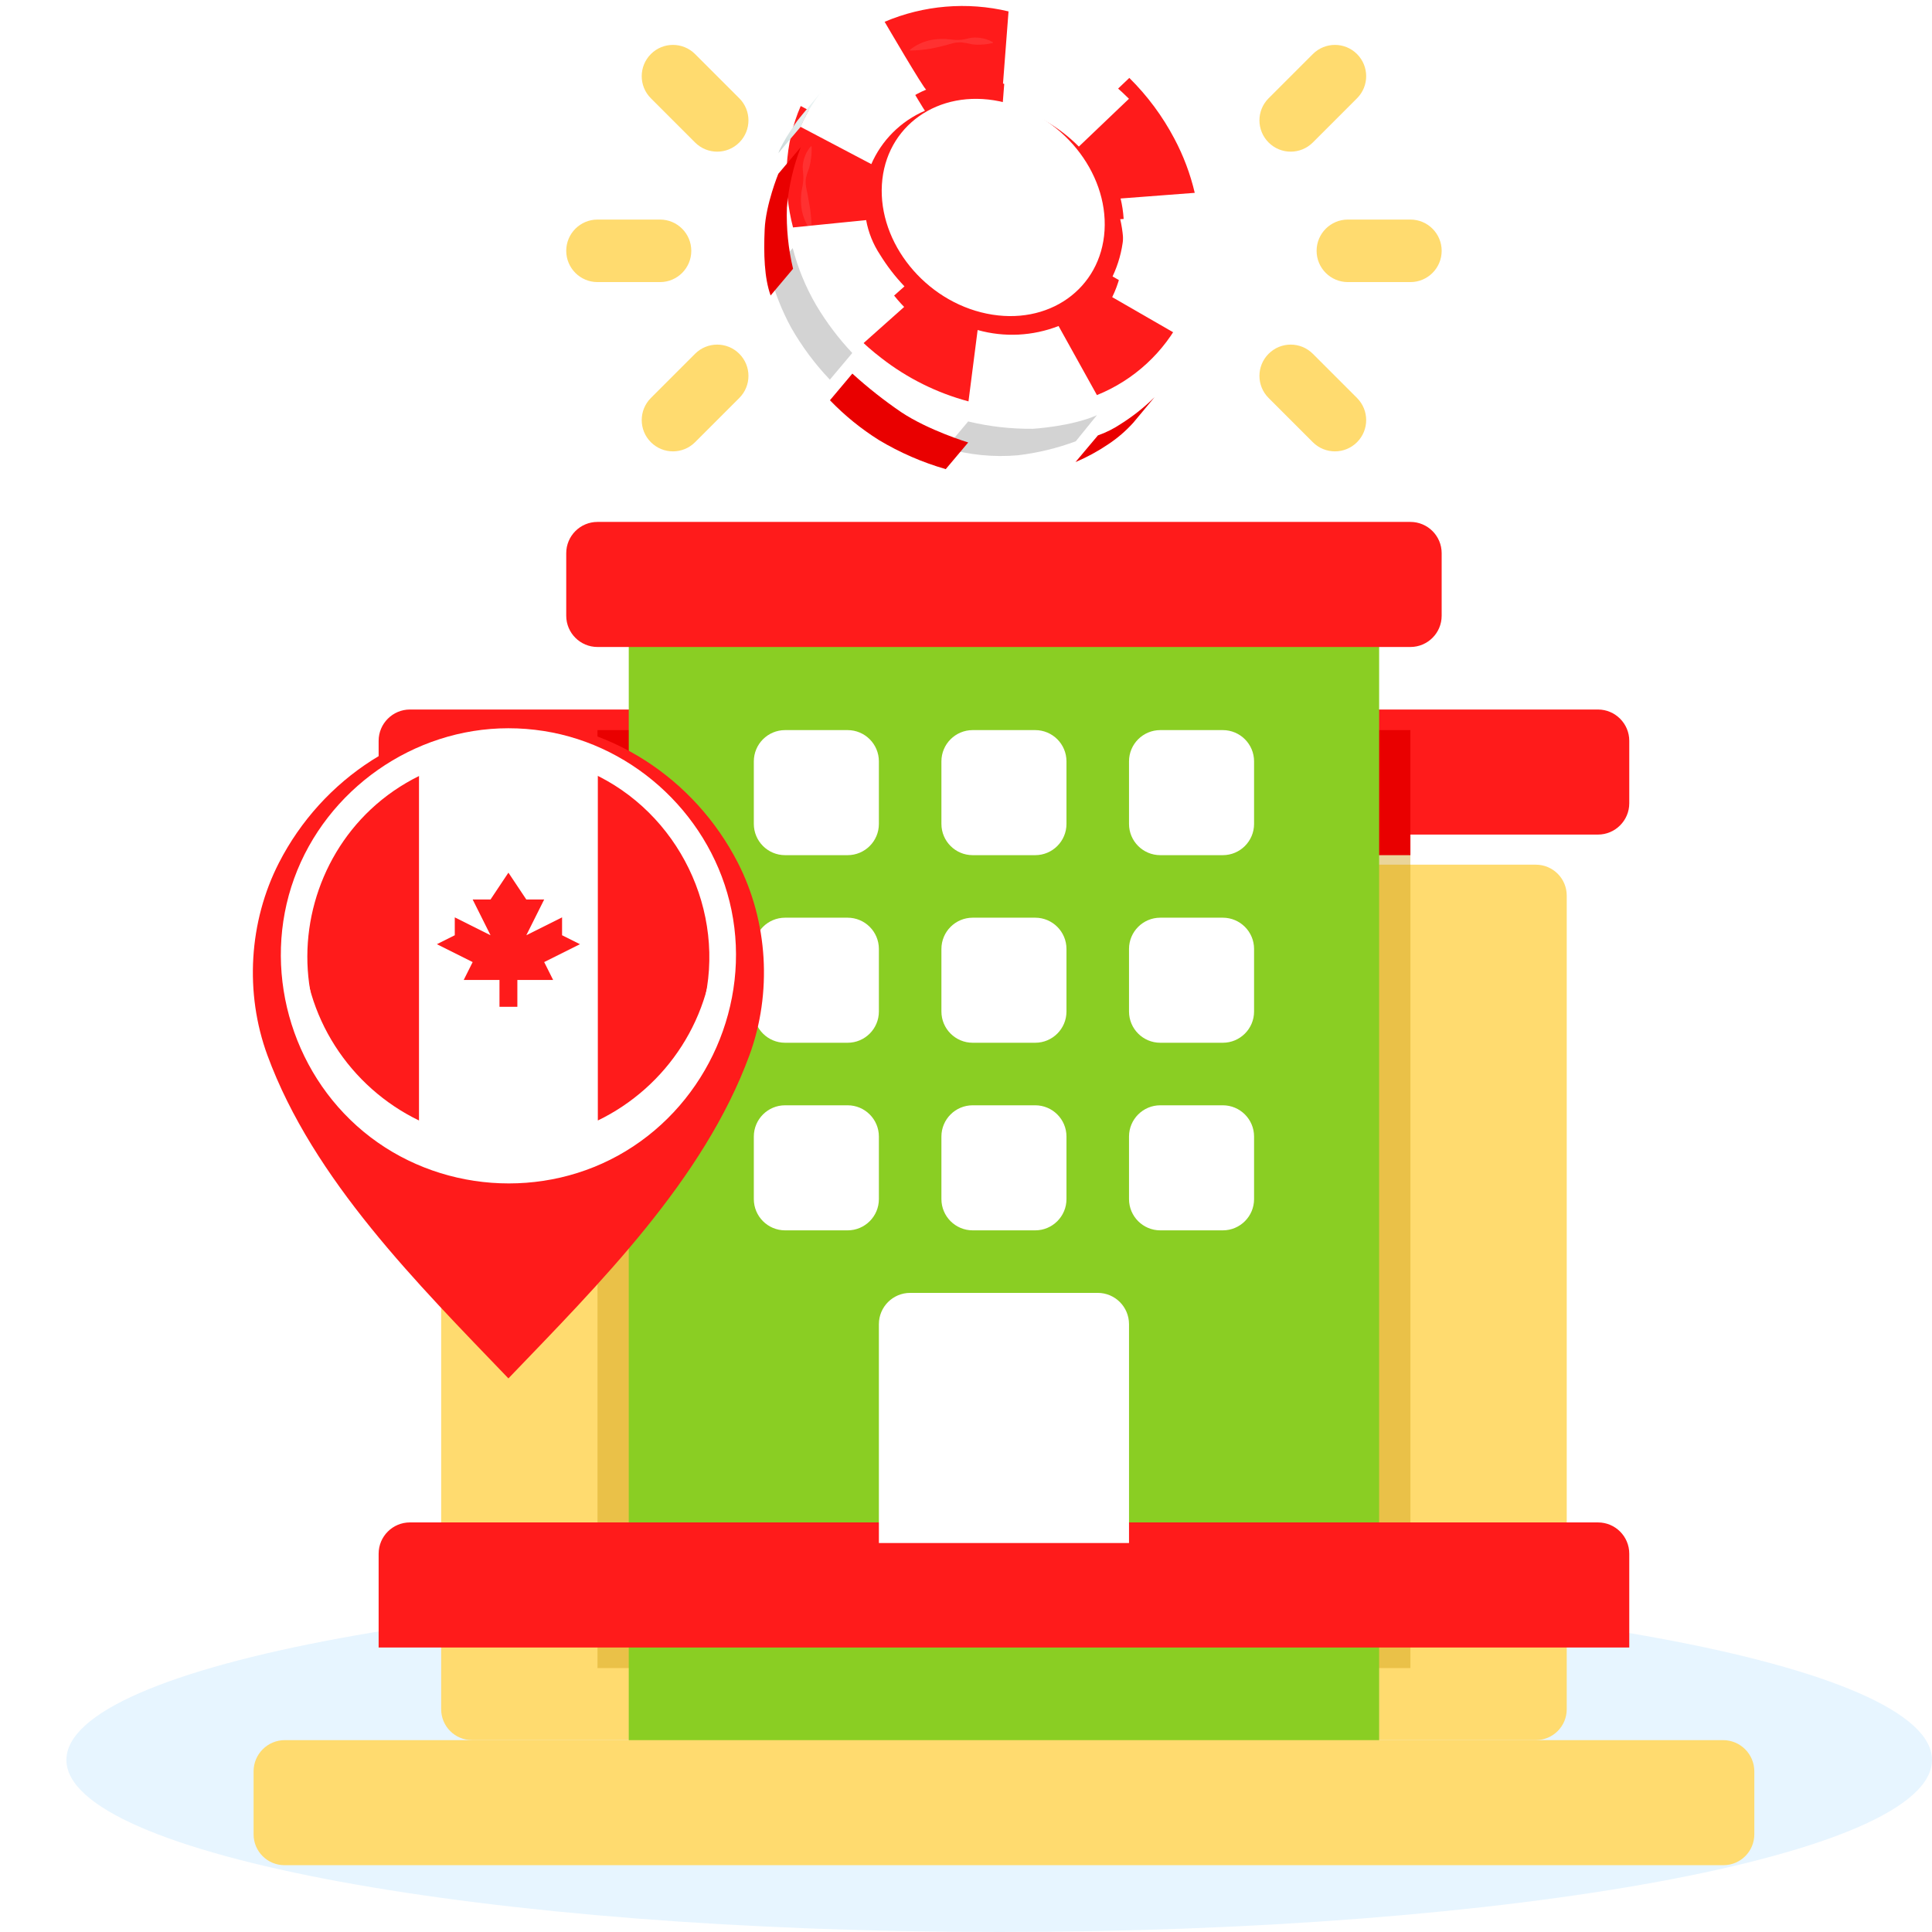
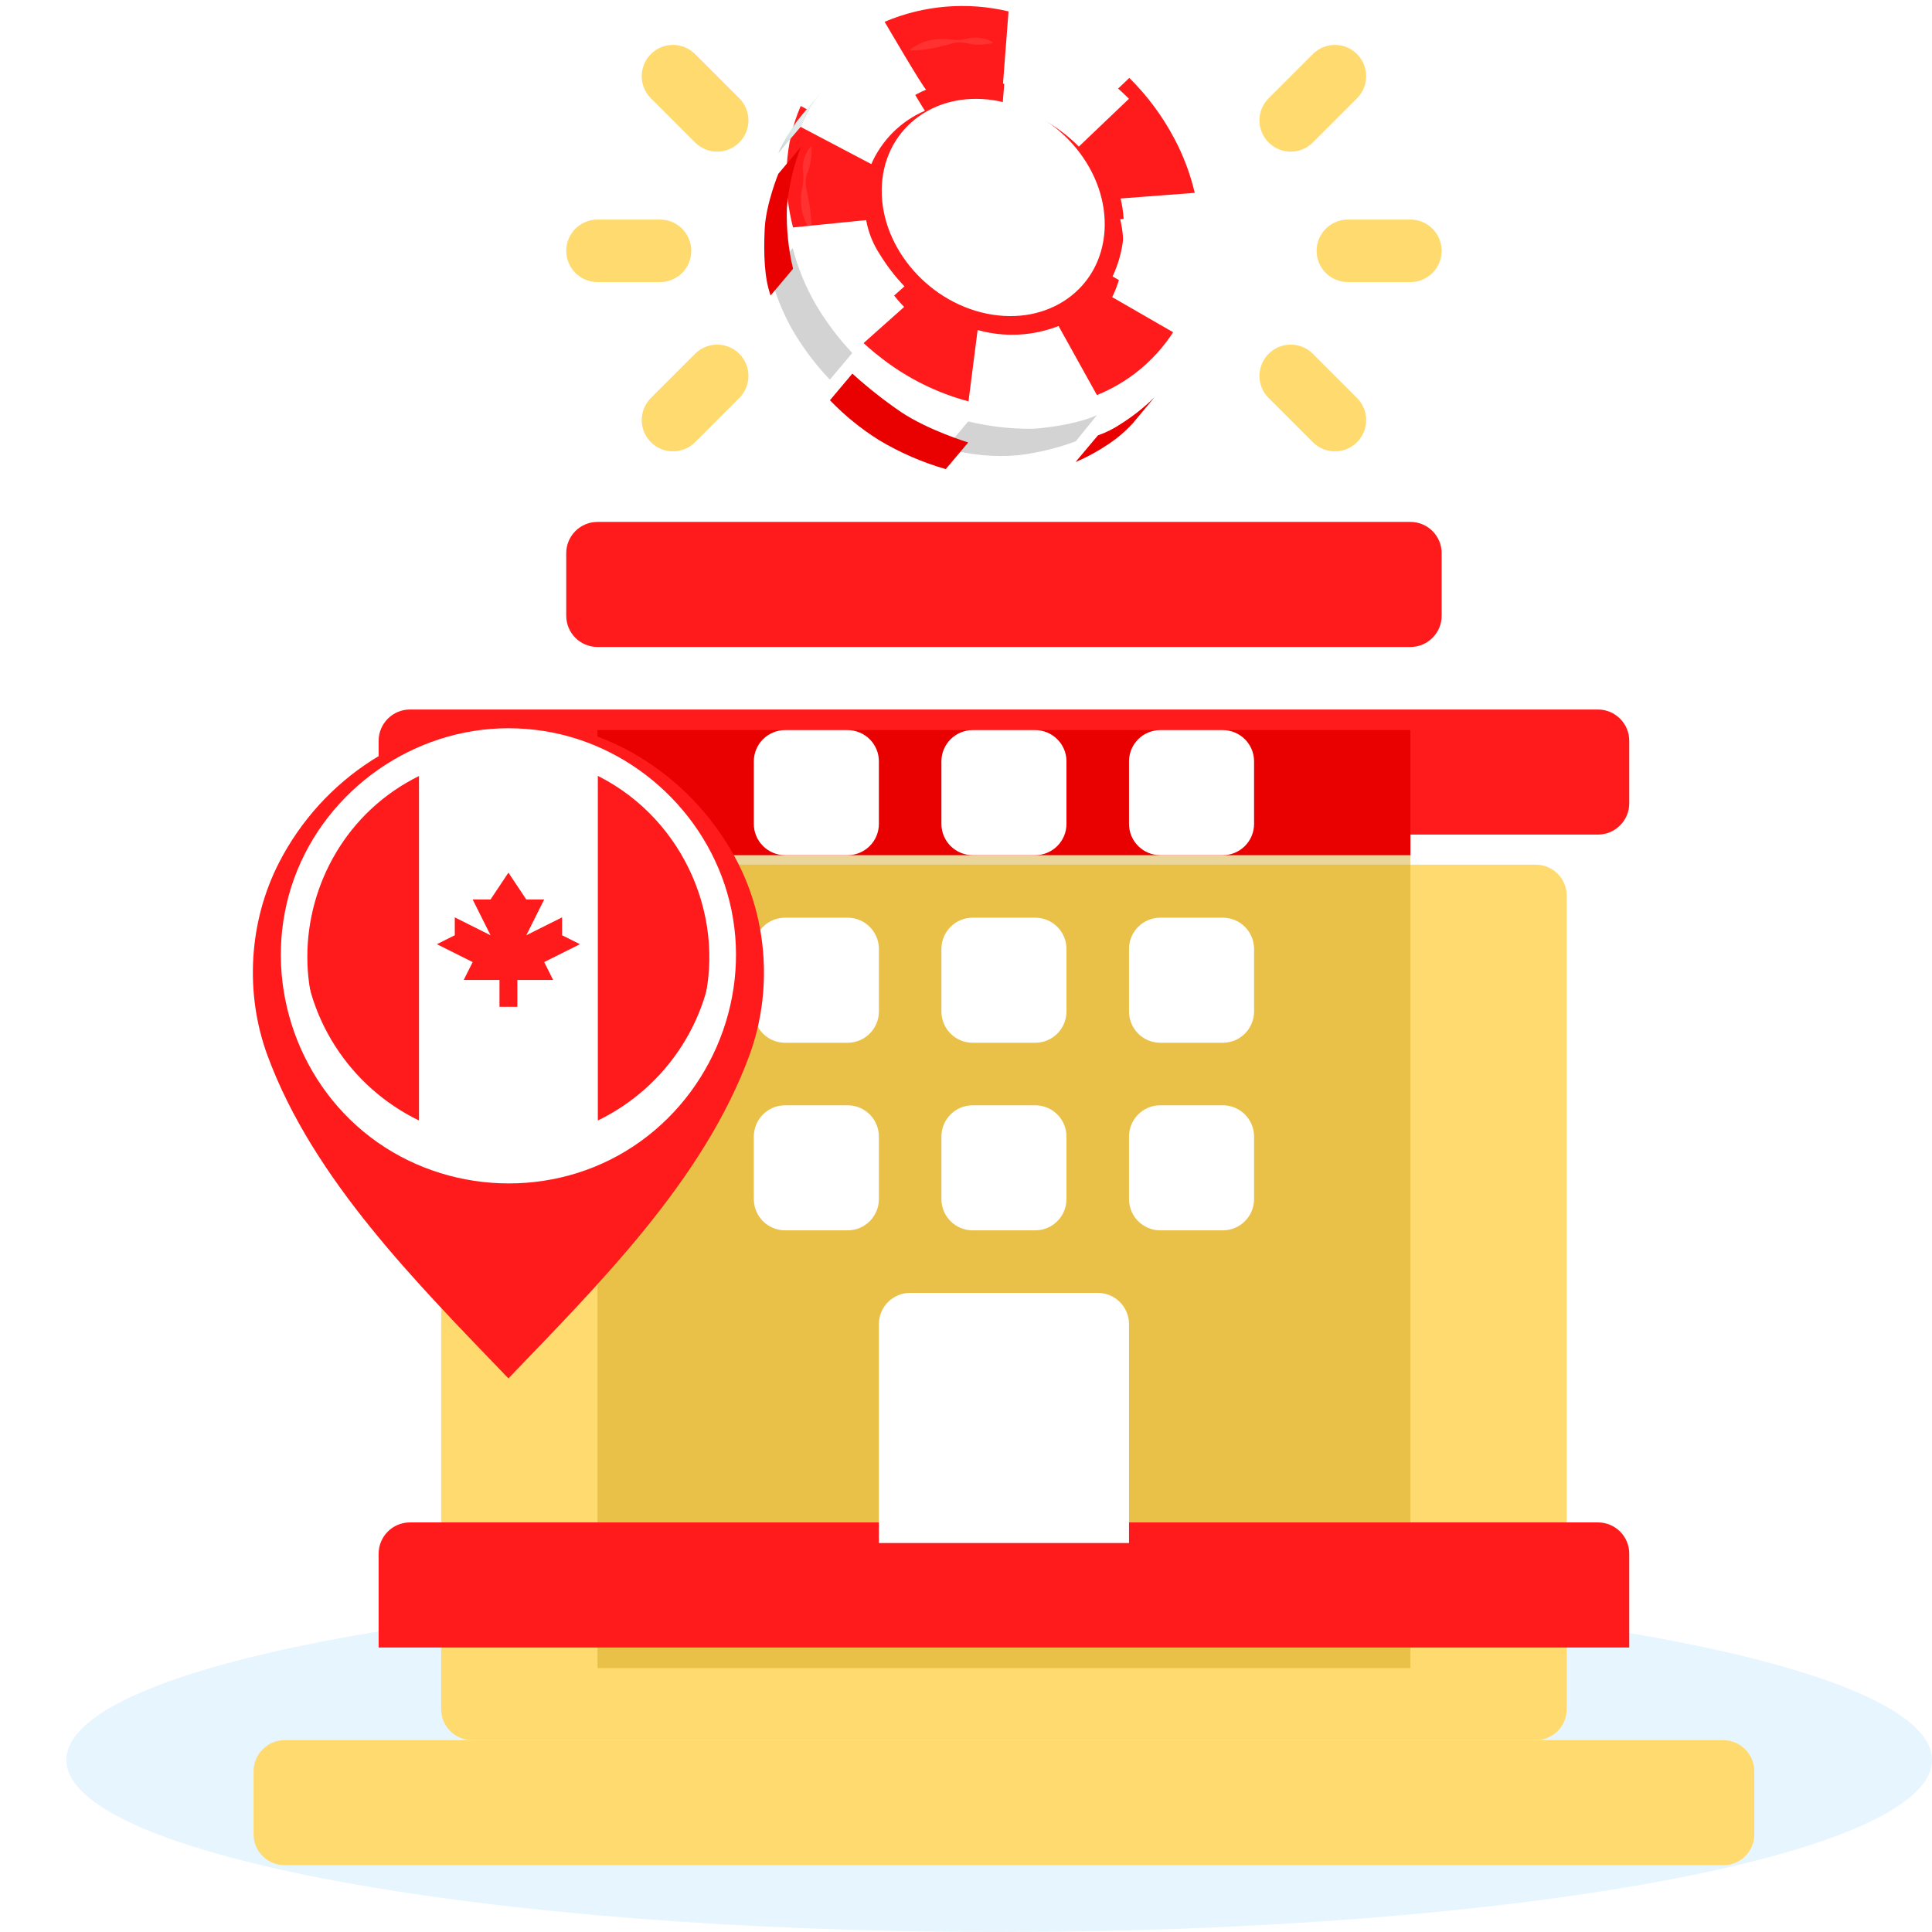
<svg xmlns="http://www.w3.org/2000/svg" width="320" height="320" viewBox="0 0 320 320" fill="none">
  <g clip-path="url(#clip0_2105_2077)">
    <path d="M165.5 320C250.828 320 320 307.24 320 291.5C320 275.76 250.828 263 165.5 263C80.172 263 11 275.76 11 291.5C11 307.24 80.172 320 165.5 320Z" fill="#C4E7FF" fill-opacity="0.4" />
    <g filter="url(#filter0_d_2105_2077)">
      <path d="M149.382 37.281C149.979 27.593 158.717 21.398 168.876 23.503C179.035 25.608 186.804 35.182 186.233 44.89C185.662 54.597 176.924 60.792 166.738 58.667C156.553 56.543 148.784 47.001 149.382 37.281Z" fill="white" />
      <path d="M153.14 38.058C153.273 35.841 155.849 34.128 155.849 31.956C155.849 29.652 158.432 27.972 160.623 27.063C163.06 26.073 165.596 26.963 168.684 27.063C172.562 27.215 175.948 29.267 178.398 32.202C179.879 33.977 181.006 36.019 181.718 38.218C182.346 40.11 182.617 42.103 182.515 44.094C182.438 45.345 182.176 46.578 181.738 47.752C181.286 48.961 179.938 49.831 179.142 50.787C178.172 51.969 177.681 53.171 176.306 53.901C174.932 54.631 174.029 55.282 171.659 54.565C170.331 54.147 168.505 55.402 167.011 55.083C164.002 54.456 161.211 53.05 158.917 51.006C157.27 49.552 157.542 46.491 155.783 45.263C152.695 43.124 152.941 40.774 153.14 38.058Z" fill="white" />
      <g filter="url(#filter1_i_2105_2077)">
        <path d="M197.819 29.678C199.329 32.514 200.465 35.534 201.198 38.662L188.915 39.598C189.96 43.926 189.491 48.481 187.587 52.506L199.113 59.146C196.15 65.058 191.13 69.686 184.997 72.16L178.643 60.719C174.364 62.389 169.659 62.621 165.237 61.383L163.723 73.202C158.487 71.802 153.585 69.366 149.308 66.038C147.817 64.901 146.406 63.663 145.085 62.333C144.846 62.094 144.733 61.974 144.627 61.861C144.521 61.748 153.119 54.153 153.119 54.153C151.594 52.554 150.241 50.801 149.082 48.92C147.929 47.183 147.143 45.229 146.772 43.177L134.661 44.392C132.934 37.752 133.206 30.515 135.935 24.28L147.688 30.468C149.425 26.436 152.667 23.241 156.725 21.564C156.459 21.684 149.833 10.33 149.833 10.33C156.315 7.58 163.507 6.978 170.356 8.61L169.44 20.562C174.218 21.654 178.591 24.073 182.056 27.54L190.362 19.625C193.347 22.575 195.862 25.966 197.819 29.678ZM168.876 23.503C158.717 21.398 149.979 27.593 149.381 37.281C148.783 46.968 156.545 56.569 166.738 58.667C176.93 60.766 185.668 54.591 186.259 44.89C186.85 35.189 179.088 25.601 168.876 23.503Z" fill="#FF1B1B" />
      </g>
      <path d="M201.152 38.74C201.152 38.614 201.093 38.494 201.066 38.368C201.093 38.494 201.119 38.614 201.152 38.74Z" fill="#FDFAEF" />
      <path d="M182.002 27.591L190.302 19.67C184.813 14.181 177.885 10.354 170.316 8.628L169.38 20.58C174.166 21.677 178.542 24.108 182.002 27.591Z" fill="white" />
      <path d="M190.308 19.664L190.773 20.142C190.62 19.983 190.467 19.817 190.308 19.664Z" fill="#FDFAEF" />
      <path d="M169.778 8.51C169.958 8.543 170.137 8.597 170.316 8.63C170.137 8.59 169.958 8.543 169.778 8.51Z" fill="#FDFAEF" />
      <path d="M146.812 43.122C146.812 43.195 134.608 44.45 134.608 44.45C136.37 50.978 139.771 56.948 144.488 61.793L153.066 54.151C150.067 51.074 147.913 47.275 146.812 43.122Z" fill="white" />
      <path d="M147.596 30.567C149.319 26.562 152.513 23.37 156.52 21.65C156.413 21.697 149.78 10.362 149.78 10.362C143.554 13.089 138.589 18.07 135.883 24.306L147.629 30.494C147.614 30.517 147.603 30.541 147.596 30.567Z" fill="white" />
      <path d="M189.359 45.554C189.22 47.977 188.597 50.347 187.527 52.526L199.047 59.165C200.744 55.735 201.733 51.998 201.955 48.176C202.137 45.009 201.866 41.832 201.151 38.741L188.855 39.618C189.305 41.562 189.475 43.561 189.359 45.554Z" fill="white" />
      <path d="M166.492 61.689C166 61.583 165.509 61.463 165.018 61.33C165.184 61.383 163.69 73.196 163.69 73.196C164.354 73.388 165.064 73.541 165.768 73.687C172.156 75.105 178.822 74.582 184.911 72.186L178.609 60.739C174.754 62.252 170.536 62.582 166.492 61.689Z" fill="white" />
      <g filter="url(#filter2_i_2105_2077)">
        <path d="M185.163 72.014L181.444 76.436C183.346 75.63 185.165 74.64 186.876 73.481C188.396 72.475 189.784 71.282 191.006 69.929L194.551 65.679C192.845 67.365 190.959 68.859 188.927 70.135C187.758 70.919 186.492 71.55 185.163 72.014Z" fill="#E90000" />
      </g>
      <path d="M184.991 72.08L181.492 76.403C178.401 77.551 175.184 78.329 171.91 78.72C167.888 79.07 163.835 78.669 159.959 77.538L163.67 73.116C167.181 73.96 170.783 74.368 174.394 74.331C174.394 74.331 180.761 73.959 184.991 72.08Z" fill="#D3D3D3" />
      <g filter="url(#filter3_i_2105_2077)">
        <path d="M159.957 77.603L163.676 73.188C163.676 73.188 157.129 71.195 152.601 68.181C149.75 66.239 147.039 64.1 144.487 61.78L140.775 66.196C143.202 68.715 145.927 70.929 148.889 72.789C152.354 74.867 156.075 76.485 159.957 77.603Z" fill="#E90000" />
      </g>
      <path d="M134.607 44.397C135.462 47.715 136.772 50.899 138.498 53.858C140.195 56.709 142.199 59.365 144.474 61.779L140.762 66.195C138.28 63.589 136.124 60.69 134.342 57.563C132.839 54.806 131.677 51.876 130.882 48.839L134.607 44.397Z" fill="#D3D3D3" />
      <g filter="url(#filter4_i_2105_2077)">
        <path d="M130.949 48.841L134.667 44.419C133.879 41.109 133.535 37.708 133.645 34.307C133.925 30.869 134.698 27.491 135.942 24.274L132.224 28.689C132.224 28.689 130.152 33.749 129.966 37.866C129.78 41.982 129.906 45.953 130.949 48.841Z" fill="#E90000" />
      </g>
      <path d="M132.236 28.662L135.961 24.273C136.793 22.262 137.894 20.375 139.235 18.662C136.267 22.161 135.37 23.31 135.37 23.31C135.37 23.31 132.96 26.663 132.236 28.662Z" fill="url(#paint0_linear_2105_2077)" />
      <path d="M167.799 10.328C167.27 10.011 166.691 9.787 166.086 9.664C165.508 9.541 164.916 9.502 164.327 9.551C163.729 9.631 163.145 9.837 162.567 9.897C161.981 9.951 161.39 9.935 160.808 9.85C160.509 9.85 160.21 9.777 159.911 9.771C159.612 9.764 159.314 9.771 159.015 9.771C158.421 9.793 157.829 9.868 157.249 9.996C156.068 10.271 154.963 10.807 154.015 11.563L154.062 11.683C155.224 11.665 156.382 11.556 157.528 11.357C158.085 11.258 158.636 11.125 159.187 10.992C159.739 10.86 160.303 10.713 160.861 10.547C161.416 10.373 161.999 10.299 162.58 10.328C163.162 10.399 163.739 10.505 164.307 10.647C164.875 10.723 165.449 10.737 166.02 10.687C166.614 10.656 167.204 10.565 167.779 10.415L167.799 10.328Z" fill="white" fill-opacity="0.1" />
      <path d="M137.628 27.54C137.207 28.005 136.878 28.546 136.659 29.134C136.428 29.701 136.294 30.302 136.26 30.913C136.26 31.531 136.386 32.155 136.373 32.752C136.361 33.355 136.29 33.956 136.161 34.545C136.028 35.147 135.968 35.762 135.981 36.378C135.972 36.99 136.023 37.601 136.134 38.204C136.377 39.412 136.887 40.551 137.628 41.537H137.748C137.748 40.353 137.668 39.171 137.509 37.998C137.422 37.433 137.316 36.869 137.21 36.298C137.15 36.013 137.13 35.727 137.064 35.441C136.997 35.156 136.924 34.864 136.878 34.572C136.743 33.995 136.714 33.399 136.791 32.812C136.929 32.234 137.111 31.668 137.336 31.119C137.495 30.552 137.606 29.972 137.668 29.386C137.736 28.791 137.762 28.192 137.748 27.593L137.628 27.54Z" fill="white" fill-opacity="0.1" />
    </g>
    <g filter="url(#filter5_ii_2105_2077)">
      <path d="M73.071 136.4C73.071 133.575 75.361 131.285 78.186 131.285H254.385C257.21 131.285 259.5 133.575 259.5 136.4V271.171C259.5 273.995 257.21 276.285 254.385 276.285H78.186C75.361 276.285 73.071 273.995 73.071 271.171V136.4Z" fill="#FFDB6F" />
    </g>
    <path d="M98.964 131.285H233.607V276.285H98.964V131.285Z" fill="#D09E16" fill-opacity="0.43" />
    <g filter="url(#filter6_i_2105_2077)">
      <path d="M269.857 126.106V136.463C269.857 139.312 267.527 141.642 264.678 141.642H67.893C65.045 141.642 62.714 139.312 62.714 136.463V126.106C62.714 123.258 65.045 120.928 67.893 120.928H264.678C267.527 120.928 269.857 123.258 269.857 126.106Z" fill="#FF1B1B" />
    </g>
    <path d="M98.964 120.928H233.607V141.642H98.964V120.928Z" fill="#E90000" />
    <g filter="url(#filter7_ii_2105_2077)">
-       <path d="M104.143 89.856H228.428V296.999H104.143V89.856Z" fill="#8ACE23" />
-     </g>
+       </g>
    <g filter="url(#filter8_i_2105_2077)">
      <path d="M233.607 110.571H98.964C96.106 110.571 93.786 108.251 93.786 105.392V95.035C93.786 92.176 96.106 89.856 98.964 89.856H233.607C236.465 89.856 238.785 92.176 238.785 95.035V105.392C238.785 108.251 236.465 110.571 233.607 110.571Z" fill="#FF1B1B" />
    </g>
    <g filter="url(#filter9_ii_2105_2077)">
      <path d="M290.571 291.884C290.571 294.709 288.281 296.999 285.457 296.999H47.114C44.29 296.999 42 294.709 42 291.884V281.463C42 278.605 44.32 276.285 47.179 276.285H285.393C288.251 276.285 290.571 278.605 290.571 281.463V291.884Z" fill="#FFDB6F" />
    </g>
    <g filter="url(#filter10_i_2105_2077)">
      <path d="M269.857 276.285H62.714V260.749C62.714 257.891 65.034 255.571 67.893 255.571H264.678C267.537 255.571 269.857 257.891 269.857 260.749V276.285Z" fill="#FF1B1B" />
    </g>
    <path d="M140.393 141.642H130.035C127.177 141.642 124.857 139.322 124.857 136.463V126.106C124.857 123.248 127.177 120.928 130.035 120.928H140.393C143.251 120.928 145.571 123.248 145.571 126.106V136.463C145.571 139.322 143.251 141.642 140.393 141.642Z" fill="white" />
    <path d="M171.464 141.642H161.107C158.248 141.642 155.928 139.322 155.928 136.463V126.106C155.928 123.248 158.248 120.928 161.107 120.928H171.464C174.322 120.928 176.642 123.248 176.642 126.106V136.463C176.642 139.322 174.322 141.642 171.464 141.642Z" fill="white" />
    <path d="M202.535 141.642H192.178C189.32 141.642 187 139.322 187 136.463V126.106C187 123.248 189.32 120.928 192.178 120.928H202.535C205.394 120.928 207.714 123.248 207.714 126.106V136.463C207.714 139.322 205.394 141.642 202.535 141.642Z" fill="white" />
    <path d="M140.393 172.713H130.035C127.177 172.713 124.857 170.393 124.857 167.535V157.178C124.857 154.319 127.177 151.999 130.035 151.999H140.393C143.251 151.999 145.571 154.319 145.571 157.178V167.535C145.571 170.393 143.251 172.713 140.393 172.713Z" fill="white" />
    <path d="M171.464 172.713H161.107C158.248 172.713 155.928 170.393 155.928 167.535V157.178C155.928 154.319 158.248 151.999 161.107 151.999H171.464C174.322 151.999 176.642 154.319 176.642 157.178V167.535C176.642 170.393 174.322 172.713 171.464 172.713Z" fill="white" />
    <path d="M202.535 172.713H192.178C189.32 172.713 187 170.393 187 167.535V157.178C187 154.319 189.32 151.999 192.178 151.999H202.535C205.394 151.999 207.714 154.319 207.714 157.178V167.535C207.714 170.393 205.394 172.713 202.535 172.713Z" fill="white" />
    <path d="M140.393 203.785H130.035C127.177 203.785 124.857 201.465 124.857 198.606V188.249C124.857 185.391 127.177 183.071 130.035 183.071H140.393C143.251 183.071 145.571 185.391 145.571 188.249V198.606C145.571 201.465 143.251 203.785 140.393 203.785Z" fill="white" />
    <path d="M171.464 203.785H161.107C158.248 203.785 155.928 201.465 155.928 198.606V188.249C155.928 185.391 158.248 183.071 161.107 183.071H171.464C174.322 183.071 176.642 185.391 176.642 188.249V198.606C176.642 201.465 174.322 203.785 171.464 203.785Z" fill="white" />
    <path d="M202.535 203.785H192.178C189.32 203.785 187 201.465 187 198.606V188.249C187 185.391 189.32 183.071 192.178 183.071H202.535C205.394 183.071 207.714 185.391 207.714 188.249V198.606C207.714 201.465 205.394 203.785 202.535 203.785Z" fill="white" />
    <path d="M187 255.571H145.571V219.321C145.571 216.462 147.891 214.142 150.75 214.142H181.821C184.68 214.142 187 216.462 187 219.321V255.571Z" fill="white" />
    <g filter="url(#filter11_i_2105_2077)">
      <path d="M233.607 48.428H223.25C220.391 48.428 218.071 46.108 218.071 43.249C218.071 40.391 220.391 38.071 223.25 38.071H233.607C236.466 38.071 238.786 40.391 238.786 43.249C238.786 46.108 236.466 48.428 233.607 48.428Z" fill="#FFDB6F" />
    </g>
    <g filter="url(#filter12_i_2105_2077)">
-       <path d="M224.767 17.983L217.445 25.306C215.42 27.331 212.142 27.331 210.122 25.306C208.097 23.281 208.097 20.003 210.122 17.983L217.445 10.661C219.469 8.636 222.747 8.636 224.767 10.661C226.787 12.685 226.787 15.964 224.767 17.983Z" fill="#FFDB6F" />
+       <path d="M224.767 17.983L217.445 25.306C215.42 27.331 212.142 27.331 210.122 25.306C208.097 23.281 208.097 20.003 210.122 17.983L217.445 10.661C219.469 8.636 222.747 8.636 224.767 10.661C226.787 12.685 226.787 15.964 224.767 17.983" fill="#FFDB6F" />
    </g>
    <g filter="url(#filter13_i_2105_2077)">
      <path d="M224.767 67.624L217.445 60.302C215.42 58.277 212.142 58.277 210.122 60.302C208.097 62.327 208.097 65.605 210.122 67.624L217.445 74.947C219.469 76.972 222.747 76.972 224.767 74.947C226.787 72.927 226.787 69.649 224.767 67.624Z" fill="#FFDB6F" />
    </g>
    <g filter="url(#filter14_i_2105_2077)">
      <path d="M98.964 38.071H109.321C112.18 38.071 114.5 40.391 114.5 43.249C114.5 46.108 112.18 48.428 109.321 48.428H98.964C96.106 48.428 93.786 46.108 93.786 43.249C93.786 40.391 96.106 38.071 98.964 38.071Z" fill="#FFDB6F" />
    </g>
    <g filter="url(#filter15_i_2105_2077)">
      <path d="M107.804 67.624L115.126 60.302C117.151 58.277 120.429 58.277 122.449 60.302C124.474 62.327 124.474 65.605 122.449 67.624L115.126 74.947C113.101 76.972 109.823 76.972 107.804 74.947C105.784 72.927 105.784 69.649 107.804 67.624Z" fill="#FFDB6F" />
    </g>
    <g filter="url(#filter16_i_2105_2077)">
      <path d="M107.804 17.983L115.126 25.306C117.151 27.331 120.429 27.331 122.449 25.306C124.474 23.281 124.474 20.003 122.449 17.983L115.126 10.661C113.101 8.636 109.823 8.636 107.804 10.661C105.784 12.685 105.784 15.964 107.804 17.983Z" fill="#FFDB6F" />
    </g>
    <g filter="url(#filter17_ii_2105_2077)">
      <path d="M84.205 116C100.891 116.001 115.117 125.766 122.198 139.557C127.209 149.317 127.915 161.158 124.128 171.473C116.556 192.095 99.252 209.32 84.214 224.99V225C84.213 224.998 84.211 224.997 84.209 224.995C84.208 224.997 84.207 224.999 84.205 225V224.99C69.168 209.32 51.863 192.095 44.291 171.473C40.504 161.158 41.211 149.317 46.222 139.557C53.302 125.769 67.523 116.004 84.205 116ZM84.209 137.572C72.401 137.576 62.799 146.871 62.798 158.68C62.798 170.346 72.481 180.402 84.209 180.405C95.939 180.402 105.621 170.346 105.621 158.68C105.621 146.87 96.018 137.575 84.209 137.572Z" fill="#FF1B1B" />
    </g>
    <path d="M84.21 192.379C103.022 192.379 118.273 177.129 118.273 158.317C118.273 139.505 103.022 124.254 84.21 124.254C65.398 124.254 50.148 139.505 50.148 158.317C50.148 177.129 65.398 192.379 84.21 192.379Z" fill="white" />
    <g filter="url(#filter18_i_2105_2077)">
      <path d="M118.273 158.317C118.273 144.812 110.414 133.144 99.02 127.634V188.999C110.414 183.49 118.273 171.821 118.273 158.317Z" fill="#FF1B1B" />
    </g>
    <g filter="url(#filter19_i_2105_2077)">
      <path d="M50.148 158.317C50.148 171.821 58.007 183.49 69.4 188.999V127.634C58.007 133.144 50.148 144.812 50.148 158.317Z" fill="#FF1B1B" />
    </g>
    <g filter="url(#filter20_i_2105_2077)">
      <path d="M90.134 162.76L96.058 159.798L93.097 158.317V155.355L87.173 158.317L90.134 152.393H87.173L84.21 147.95L81.248 152.393H78.287L81.248 158.317L75.325 155.355V158.317L72.363 159.798L78.287 162.76L76.806 165.722H82.73V170.165H85.691V165.722H91.615L90.134 162.76Z" fill="#FF1B1B" />
    </g>
    <path d="M84.195 120.621C68.495 120.621 54.081 130.745 48.725 145.488C43.33 160.342 48.056 177.386 60.216 187.442C72.401 197.52 90.099 198.859 103.641 190.667C117.186 182.473 124.34 166.253 121.155 150.735C118.036 135.537 105.396 123.477 90.059 121.076C88.119 120.772 86.156 120.621 84.195 120.621ZM114.566 172.029C108.128 186.295 92.057 194.341 76.783 190.849C65.028 188.162 55.412 178.977 52.135 167.389C48.782 155.54 52.417 142.523 61.378 134.088C71.071 124.962 85.684 122.47 97.85 127.957C112.375 134.507 120.41 150.98 116.51 166.457C116.028 168.368 115.371 170.231 114.566 172.029C114.894 171.296 114.122 173.014 114.566 172.029Z" fill="white" />
  </g>
  <defs>
    <filter id="filter0_d_2105_2077" x="116.649" y="-5.534" width="91.984" height="91" filterUnits="userSpaceOnUse" color-interpolation-filters="sRGB">
      <feFlood flood-opacity="0" result="BackgroundImageFix" />
      <feColorMatrix in="SourceAlpha" type="matrix" values="0 0 0 0 0 0 0 0 0 0 0 0 0 0 0 0 0 0 127 0" result="hardAlpha" />
      <feOffset dx="-3.311" dy="-3.311" />
      <feGaussianBlur stdDeviation="4.967" />
      <feComposite in2="hardAlpha" operator="out" />
      <feColorMatrix type="matrix" values="0 0 0 0 0 0 0 0 0 0 0 0 0 0 0 0 0 0 0.04 0" />
      <feBlend mode="normal" in2="BackgroundImageFix" result="effect1_dropShadow_2105_2077" />
      <feBlend mode="normal" in="SourceGraphic" in2="effect1_dropShadow_2105_2077" result="shape" />
    </filter>
    <filter id="filter1_i_2105_2077" x="133.577" y="4.302" width="67.622" height="68.9" filterUnits="userSpaceOnUse" color-interpolation-filters="sRGB">
      <feFlood flood-opacity="0" result="BackgroundImageFix" />
      <feBlend mode="normal" in="SourceGraphic" in2="BackgroundImageFix" result="shape" />
      <feColorMatrix in="SourceAlpha" type="matrix" values="0 0 0 0 0 0 0 0 0 0 0 0 0 0 0 0 0 0 127 0" result="hardAlpha" />
      <feOffset dy="-3.41" />
      <feGaussianBlur stdDeviation="5.114" />
      <feComposite in2="hardAlpha" operator="arithmetic" k2="-1" k3="1" />
      <feColorMatrix type="matrix" values="0 0 0 0 0 0 0 0 0 0 0 0 0 0 0 0 0 0 0.18 0" />
      <feBlend mode="normal" in2="shape" result="effect1_innerShadow_2105_2077" />
    </filter>
    <filter id="filter2_i_2105_2077" x="181.444" y="65.679" width="13.107" height="14.166" filterUnits="userSpaceOnUse" color-interpolation-filters="sRGB">
      <feFlood flood-opacity="0" result="BackgroundImageFix" />
      <feBlend mode="normal" in="SourceGraphic" in2="BackgroundImageFix" result="shape" />
      <feColorMatrix in="SourceAlpha" type="matrix" values="0 0 0 0 0 0 0 0 0 0 0 0 0 0 0 0 0 0 127 0" result="hardAlpha" />
      <feOffset dy="3.41" />
      <feGaussianBlur stdDeviation="3.41" />
      <feComposite in2="hardAlpha" operator="arithmetic" k2="-1" k3="1" />
      <feColorMatrix type="matrix" values="0 0 0 0 0 0 0 0 0 0 0 0 0 0 0 0 0 0 0.2 0" />
      <feBlend mode="normal" in2="shape" result="effect1_innerShadow_2105_2077" />
    </filter>
    <filter id="filter3_i_2105_2077" x="140.775" y="61.78" width="22.901" height="19.232" filterUnits="userSpaceOnUse" color-interpolation-filters="sRGB">
      <feFlood flood-opacity="0" result="BackgroundImageFix" />
      <feBlend mode="normal" in="SourceGraphic" in2="BackgroundImageFix" result="shape" />
      <feColorMatrix in="SourceAlpha" type="matrix" values="0 0 0 0 0 0 0 0 0 0 0 0 0 0 0 0 0 0 127 0" result="hardAlpha" />
      <feOffset dy="3.41" />
      <feGaussianBlur stdDeviation="3.41" />
      <feComposite in2="hardAlpha" operator="arithmetic" k2="-1" k3="1" />
      <feColorMatrix type="matrix" values="0 0 0 0 0 0 0 0 0 0 0 0 0 0 0 0 0 0 0.2 0" />
      <feBlend mode="normal" in2="shape" result="effect1_innerShadow_2105_2077" />
    </filter>
    <filter id="filter4_i_2105_2077" x="129.895" y="24.274" width="6.047" height="27.977" filterUnits="userSpaceOnUse" color-interpolation-filters="sRGB">
      <feFlood flood-opacity="0" result="BackgroundImageFix" />
      <feBlend mode="normal" in="SourceGraphic" in2="BackgroundImageFix" result="shape" />
      <feColorMatrix in="SourceAlpha" type="matrix" values="0 0 0 0 0 0 0 0 0 0 0 0 0 0 0 0 0 0 127 0" result="hardAlpha" />
      <feOffset dy="3.41" />
      <feGaussianBlur stdDeviation="3.41" />
      <feComposite in2="hardAlpha" operator="arithmetic" k2="-1" k3="1" />
      <feColorMatrix type="matrix" values="0 0 0 0 0 0 0 0 0 0 0 0 0 0 0 0 0 0 0.2 0" />
      <feBlend mode="normal" in2="shape" result="effect1_innerShadow_2105_2077" />
    </filter>
    <filter id="filter5_ii_2105_2077" x="73.071" y="129.58" width="186.428" height="153.524" filterUnits="userSpaceOnUse" color-interpolation-filters="sRGB">
      <feFlood flood-opacity="0" result="BackgroundImageFix" />
      <feBlend mode="normal" in="SourceGraphic" in2="BackgroundImageFix" result="shape" />
      <feColorMatrix in="SourceAlpha" type="matrix" values="0 0 0 0 0 0 0 0 0 0 0 0 0 0 0 0 0 0 127 0" result="hardAlpha" />
      <feOffset dy="13.639" />
      <feGaussianBlur stdDeviation="3.41" />
      <feComposite in2="hardAlpha" operator="arithmetic" k2="-1" k3="1" />
      <feColorMatrix type="matrix" values="0 0 0 0 1 0 0 0 0 1 0 0 0 0 1 0 0 0 0.15 0" />
      <feBlend mode="normal" in2="shape" result="effect1_innerShadow_2105_2077" />
      <feColorMatrix in="SourceAlpha" type="matrix" values="0 0 0 0 0 0 0 0 0 0 0 0 0 0 0 0 0 0 127 0" result="hardAlpha" />
      <feOffset dy="-1.705" />
      <feGaussianBlur stdDeviation="2.557" />
      <feComposite in2="hardAlpha" operator="arithmetic" k2="-1" k3="1" />
      <feColorMatrix type="matrix" values="0 0 0 0 0.815 0 0 0 0 0.621 0 0 0 0 0.087 0 0 0 0.7 0" />
      <feBlend mode="normal" in2="effect1_innerShadow_2105_2077" result="effect2_innerShadow_2105_2077" />
    </filter>
    <filter id="filter6_i_2105_2077" x="62.714" y="117.518" width="207.143" height="24.124" filterUnits="userSpaceOnUse" color-interpolation-filters="sRGB">
      <feFlood flood-opacity="0" result="BackgroundImageFix" />
      <feBlend mode="normal" in="SourceGraphic" in2="BackgroundImageFix" result="shape" />
      <feColorMatrix in="SourceAlpha" type="matrix" values="0 0 0 0 0 0 0 0 0 0 0 0 0 0 0 0 0 0 127 0" result="hardAlpha" />
      <feOffset dy="-3.41" />
      <feGaussianBlur stdDeviation="5.114" />
      <feComposite in2="hardAlpha" operator="arithmetic" k2="-1" k3="1" />
      <feColorMatrix type="matrix" values="0 0 0 0 0 0 0 0 0 0 0 0 0 0 0 0 0 0 0.18 0" />
      <feBlend mode="normal" in2="shape" result="effect1_innerShadow_2105_2077" />
    </filter>
    <filter id="filter7_ii_2105_2077" x="104.143" y="88.152" width="124.286" height="212.257" filterUnits="userSpaceOnUse" color-interpolation-filters="sRGB">
      <feFlood flood-opacity="0" result="BackgroundImageFix" />
      <feBlend mode="normal" in="SourceGraphic" in2="BackgroundImageFix" result="shape" />
      <feColorMatrix in="SourceAlpha" type="matrix" values="0 0 0 0 0 0 0 0 0 0 0 0 0 0 0 0 0 0 127 0" result="hardAlpha" />
      <feOffset dy="3.41" />
      <feGaussianBlur stdDeviation="4.262" />
      <feComposite in2="hardAlpha" operator="arithmetic" k2="-1" k3="1" />
      <feColorMatrix type="matrix" values="0 0 0 0 1 0 0 0 0 1 0 0 0 0 1 0 0 0 0.23 0" />
      <feBlend mode="normal" in2="shape" result="effect1_innerShadow_2105_2077" />
      <feColorMatrix in="SourceAlpha" type="matrix" values="0 0 0 0 0 0 0 0 0 0 0 0 0 0 0 0 0 0 127 0" result="hardAlpha" />
      <feOffset dy="-1.705" />
      <feGaussianBlur stdDeviation="2.557" />
      <feComposite in2="hardAlpha" operator="arithmetic" k2="-1" k3="1" />
      <feColorMatrix type="matrix" values="0 0 0 0 0 0 0 0 0 0 0 0 0 0 0 0 0 0 0.15 0" />
      <feBlend mode="normal" in2="effect1_innerShadow_2105_2077" result="effect2_innerShadow_2105_2077" />
    </filter>
    <filter id="filter8_i_2105_2077" x="93.786" y="86.447" width="145" height="24.124" filterUnits="userSpaceOnUse" color-interpolation-filters="sRGB">
      <feFlood flood-opacity="0" result="BackgroundImageFix" />
      <feBlend mode="normal" in="SourceGraphic" in2="BackgroundImageFix" result="shape" />
      <feColorMatrix in="SourceAlpha" type="matrix" values="0 0 0 0 0 0 0 0 0 0 0 0 0 0 0 0 0 0 127 0" result="hardAlpha" />
      <feOffset dy="-3.41" />
      <feGaussianBlur stdDeviation="5.114" />
      <feComposite in2="hardAlpha" operator="arithmetic" k2="-1" k3="1" />
      <feColorMatrix type="matrix" values="0 0 0 0 0 0 0 0 0 0 0 0 0 0 0 0 0 0 0.18 0" />
      <feBlend mode="normal" in2="shape" result="effect1_innerShadow_2105_2077" />
    </filter>
    <filter id="filter9_ii_2105_2077" x="42" y="274.58" width="248.571" height="29.238" filterUnits="userSpaceOnUse" color-interpolation-filters="sRGB">
      <feFlood flood-opacity="0" result="BackgroundImageFix" />
      <feBlend mode="normal" in="SourceGraphic" in2="BackgroundImageFix" result="shape" />
      <feColorMatrix in="SourceAlpha" type="matrix" values="0 0 0 0 0 0 0 0 0 0 0 0 0 0 0 0 0 0 127 0" result="hardAlpha" />
      <feOffset dy="13.639" />
      <feGaussianBlur stdDeviation="3.41" />
      <feComposite in2="hardAlpha" operator="arithmetic" k2="-1" k3="1" />
      <feColorMatrix type="matrix" values="0 0 0 0 1 0 0 0 0 1 0 0 0 0 1 0 0 0 0.15 0" />
      <feBlend mode="normal" in2="shape" result="effect1_innerShadow_2105_2077" />
      <feColorMatrix in="SourceAlpha" type="matrix" values="0 0 0 0 0 0 0 0 0 0 0 0 0 0 0 0 0 0 127 0" result="hardAlpha" />
      <feOffset dy="-1.705" />
      <feGaussianBlur stdDeviation="2.557" />
      <feComposite in2="hardAlpha" operator="arithmetic" k2="-1" k3="1" />
      <feColorMatrix type="matrix" values="0 0 0 0 0.815 0 0 0 0 0.621 0 0 0 0 0.087 0 0 0 0.7 0" />
      <feBlend mode="normal" in2="effect1_innerShadow_2105_2077" result="effect2_innerShadow_2105_2077" />
    </filter>
    <filter id="filter10_i_2105_2077" x="62.714" y="252.161" width="207.143" height="24.124" filterUnits="userSpaceOnUse" color-interpolation-filters="sRGB">
      <feFlood flood-opacity="0" result="BackgroundImageFix" />
      <feBlend mode="normal" in="SourceGraphic" in2="BackgroundImageFix" result="shape" />
      <feColorMatrix in="SourceAlpha" type="matrix" values="0 0 0 0 0 0 0 0 0 0 0 0 0 0 0 0 0 0 127 0" result="hardAlpha" />
      <feOffset dy="-3.41" />
      <feGaussianBlur stdDeviation="5.114" />
      <feComposite in2="hardAlpha" operator="arithmetic" k2="-1" k3="1" />
      <feColorMatrix type="matrix" values="0 0 0 0 0 0 0 0 0 0 0 0 0 0 0 0 0 0 0.18 0" />
      <feBlend mode="normal" in2="shape" result="effect1_innerShadow_2105_2077" />
    </filter>
    <filter id="filter11_i_2105_2077" x="218.071" y="36.366" width="20.714" height="12.062" filterUnits="userSpaceOnUse" color-interpolation-filters="sRGB">
      <feFlood flood-opacity="0" result="BackgroundImageFix" />
      <feBlend mode="normal" in="SourceGraphic" in2="BackgroundImageFix" result="shape" />
      <feColorMatrix in="SourceAlpha" type="matrix" values="0 0 0 0 0 0 0 0 0 0 0 0 0 0 0 0 0 0 127 0" result="hardAlpha" />
      <feOffset dy="-1.705" />
      <feGaussianBlur stdDeviation="2.557" />
      <feComposite in2="hardAlpha" operator="arithmetic" k2="-1" k3="1" />
      <feColorMatrix type="matrix" values="0 0 0 0 0.815 0 0 0 0 0.621 0 0 0 0 0.087 0 0 0 0.4 0" />
      <feBlend mode="normal" in2="shape" result="effect1_innerShadow_2105_2077" />
    </filter>
    <filter id="filter12_i_2105_2077" x="208.604" y="7.437" width="17.678" height="19.387" filterUnits="userSpaceOnUse" color-interpolation-filters="sRGB">
      <feFlood flood-opacity="0" result="BackgroundImageFix" />
      <feBlend mode="normal" in="SourceGraphic" in2="BackgroundImageFix" result="shape" />
      <feColorMatrix in="SourceAlpha" type="matrix" values="0 0 0 0 0 0 0 0 0 0 0 0 0 0 0 0 0 0 127 0" result="hardAlpha" />
      <feOffset dy="-1.705" />
      <feGaussianBlur stdDeviation="2.557" />
      <feComposite in2="hardAlpha" operator="arithmetic" k2="-1" k3="1" />
      <feColorMatrix type="matrix" values="0 0 0 0 0.815 0 0 0 0 0.621 0 0 0 0 0.087 0 0 0 0.4 0" />
      <feBlend mode="normal" in2="shape" result="effect1_innerShadow_2105_2077" />
    </filter>
    <filter id="filter13_i_2105_2077" x="208.604" y="57.078" width="17.678" height="19.387" filterUnits="userSpaceOnUse" color-interpolation-filters="sRGB">
      <feFlood flood-opacity="0" result="BackgroundImageFix" />
      <feBlend mode="normal" in="SourceGraphic" in2="BackgroundImageFix" result="shape" />
      <feColorMatrix in="SourceAlpha" type="matrix" values="0 0 0 0 0 0 0 0 0 0 0 0 0 0 0 0 0 0 127 0" result="hardAlpha" />
      <feOffset dy="-1.705" />
      <feGaussianBlur stdDeviation="2.557" />
      <feComposite in2="hardAlpha" operator="arithmetic" k2="-1" k3="1" />
      <feColorMatrix type="matrix" values="0 0 0 0 0.815 0 0 0 0 0.621 0 0 0 0 0.087 0 0 0 0.4 0" />
      <feBlend mode="normal" in2="shape" result="effect1_innerShadow_2105_2077" />
    </filter>
    <filter id="filter14_i_2105_2077" x="93.786" y="36.366" width="20.714" height="12.062" filterUnits="userSpaceOnUse" color-interpolation-filters="sRGB">
      <feFlood flood-opacity="0" result="BackgroundImageFix" />
      <feBlend mode="normal" in="SourceGraphic" in2="BackgroundImageFix" result="shape" />
      <feColorMatrix in="SourceAlpha" type="matrix" values="0 0 0 0 0 0 0 0 0 0 0 0 0 0 0 0 0 0 127 0" result="hardAlpha" />
      <feOffset dy="-1.705" />
      <feGaussianBlur stdDeviation="2.557" />
      <feComposite in2="hardAlpha" operator="arithmetic" k2="-1" k3="1" />
      <feColorMatrix type="matrix" values="0 0 0 0 0.815 0 0 0 0 0.621 0 0 0 0 0.087 0 0 0 0.4 0" />
      <feBlend mode="normal" in2="shape" result="effect1_innerShadow_2105_2077" />
    </filter>
    <filter id="filter15_i_2105_2077" x="106.289" y="57.078" width="17.678" height="19.387" filterUnits="userSpaceOnUse" color-interpolation-filters="sRGB">
      <feFlood flood-opacity="0" result="BackgroundImageFix" />
      <feBlend mode="normal" in="SourceGraphic" in2="BackgroundImageFix" result="shape" />
      <feColorMatrix in="SourceAlpha" type="matrix" values="0 0 0 0 0 0 0 0 0 0 0 0 0 0 0 0 0 0 127 0" result="hardAlpha" />
      <feOffset dy="-1.705" />
      <feGaussianBlur stdDeviation="2.557" />
      <feComposite in2="hardAlpha" operator="arithmetic" k2="-1" k3="1" />
      <feColorMatrix type="matrix" values="0 0 0 0 0.815 0 0 0 0 0.621 0 0 0 0 0.087 0 0 0 0.4 0" />
      <feBlend mode="normal" in2="shape" result="effect1_innerShadow_2105_2077" />
    </filter>
    <filter id="filter16_i_2105_2077" x="106.289" y="7.437" width="17.678" height="19.387" filterUnits="userSpaceOnUse" color-interpolation-filters="sRGB">
      <feFlood flood-opacity="0" result="BackgroundImageFix" />
      <feBlend mode="normal" in="SourceGraphic" in2="BackgroundImageFix" result="shape" />
      <feColorMatrix in="SourceAlpha" type="matrix" values="0 0 0 0 0 0 0 0 0 0 0 0 0 0 0 0 0 0 127 0" result="hardAlpha" />
      <feOffset dy="-1.705" />
      <feGaussianBlur stdDeviation="2.557" />
      <feComposite in2="hardAlpha" operator="arithmetic" k2="-1" k3="1" />
      <feColorMatrix type="matrix" values="0 0 0 0 0.815 0 0 0 0 0.621 0 0 0 0 0.087 0 0 0 0.4 0" />
      <feBlend mode="normal" in2="shape" result="effect1_innerShadow_2105_2077" />
    </filter>
    <filter id="filter17_ii_2105_2077" x="41.883" y="114.344" width="84.653" height="115.623" filterUnits="userSpaceOnUse" color-interpolation-filters="sRGB">
      <feFlood flood-opacity="0" result="BackgroundImageFix" />
      <feBlend mode="normal" in="SourceGraphic" in2="BackgroundImageFix" result="shape" />
      <feColorMatrix in="SourceAlpha" type="matrix" values="0 0 0 0 0 0 0 0 0 0 0 0 0 0 0 0 0 0 127 0" result="hardAlpha" />
      <feOffset dy="4.967" />
      <feGaussianBlur stdDeviation="4.139" />
      <feComposite in2="hardAlpha" operator="arithmetic" k2="-1" k3="1" />
      <feColorMatrix type="matrix" values="0 0 0 0 1 0 0 0 0 1 0 0 0 0 1 0 0 0 0.39 0" />
      <feBlend mode="normal" in2="shape" result="effect1_innerShadow_2105_2077" />
      <feColorMatrix in="SourceAlpha" type="matrix" values="0 0 0 0 0 0 0 0 0 0 0 0 0 0 0 0 0 0 127 0" result="hardAlpha" />
      <feOffset dy="-1.656" />
      <feGaussianBlur stdDeviation="4.967" />
      <feComposite in2="hardAlpha" operator="arithmetic" k2="-1" k3="1" />
      <feColorMatrix type="matrix" values="0 0 0 0 0 0 0 0 0 0 0 0 0 0 0 0 0 0 0.25 0" />
      <feBlend mode="normal" in2="effect1_innerShadow_2105_2077" result="effect2_innerShadow_2105_2077" />
    </filter>
    <filter id="filter18_i_2105_2077" x="99.02" y="124.225" width="19.252" height="64.774" filterUnits="userSpaceOnUse" color-interpolation-filters="sRGB">
      <feFlood flood-opacity="0" result="BackgroundImageFix" />
      <feBlend mode="normal" in="SourceGraphic" in2="BackgroundImageFix" result="shape" />
      <feColorMatrix in="SourceAlpha" type="matrix" values="0 0 0 0 0 0 0 0 0 0 0 0 0 0 0 0 0 0 127 0" result="hardAlpha" />
      <feOffset dy="-3.41" />
      <feGaussianBlur stdDeviation="5.114" />
      <feComposite in2="hardAlpha" operator="arithmetic" k2="-1" k3="1" />
      <feColorMatrix type="matrix" values="0 0 0 0 0 0 0 0 0 0 0 0 0 0 0 0 0 0 0.18 0" />
      <feBlend mode="normal" in2="shape" result="effect1_innerShadow_2105_2077" />
    </filter>
    <filter id="filter19_i_2105_2077" x="50.148" y="124.225" width="19.252" height="64.774" filterUnits="userSpaceOnUse" color-interpolation-filters="sRGB">
      <feFlood flood-opacity="0" result="BackgroundImageFix" />
      <feBlend mode="normal" in="SourceGraphic" in2="BackgroundImageFix" result="shape" />
      <feColorMatrix in="SourceAlpha" type="matrix" values="0 0 0 0 0 0 0 0 0 0 0 0 0 0 0 0 0 0 127 0" result="hardAlpha" />
      <feOffset dy="-3.41" />
      <feGaussianBlur stdDeviation="5.114" />
      <feComposite in2="hardAlpha" operator="arithmetic" k2="-1" k3="1" />
      <feColorMatrix type="matrix" values="0 0 0 0 0 0 0 0 0 0 0 0 0 0 0 0 0 0 0.18 0" />
      <feBlend mode="normal" in2="shape" result="effect1_innerShadow_2105_2077" />
    </filter>
    <filter id="filter20_i_2105_2077" x="72.363" y="144.541" width="23.695" height="25.625" filterUnits="userSpaceOnUse" color-interpolation-filters="sRGB">
      <feFlood flood-opacity="0" result="BackgroundImageFix" />
      <feBlend mode="normal" in="SourceGraphic" in2="BackgroundImageFix" result="shape" />
      <feColorMatrix in="SourceAlpha" type="matrix" values="0 0 0 0 0 0 0 0 0 0 0 0 0 0 0 0 0 0 127 0" result="hardAlpha" />
      <feOffset dy="-3.41" />
      <feGaussianBlur stdDeviation="5.114" />
      <feComposite in2="hardAlpha" operator="arithmetic" k2="-1" k3="1" />
      <feColorMatrix type="matrix" values="0 0 0 0 0 0 0 0 0 0 0 0 0 0 0 0 0 0 0.18 0" />
      <feBlend mode="normal" in2="shape" result="effect1_innerShadow_2105_2077" />
    </filter>
    <linearGradient id="paint0_linear_2105_2077" x1="140.543" y1="21.103" x2="130.93" y2="26.219" gradientUnits="userSpaceOnUse">
      <stop stop-color="#E9F2F2" />
      <stop offset="0.41" stop-color="#E6F0F0" />
      <stop offset="0.66" stop-color="#DEE8E8" />
      <stop offset="0.88" stop-color="#CFDCDC" />
      <stop offset="1" stop-color="#C3D1D1" />
    </linearGradient>
    <clipPath id="clip0_2105_2077">
      <rect width="320" height="320" fill="white" />
    </clipPath>
  </defs>
</svg>